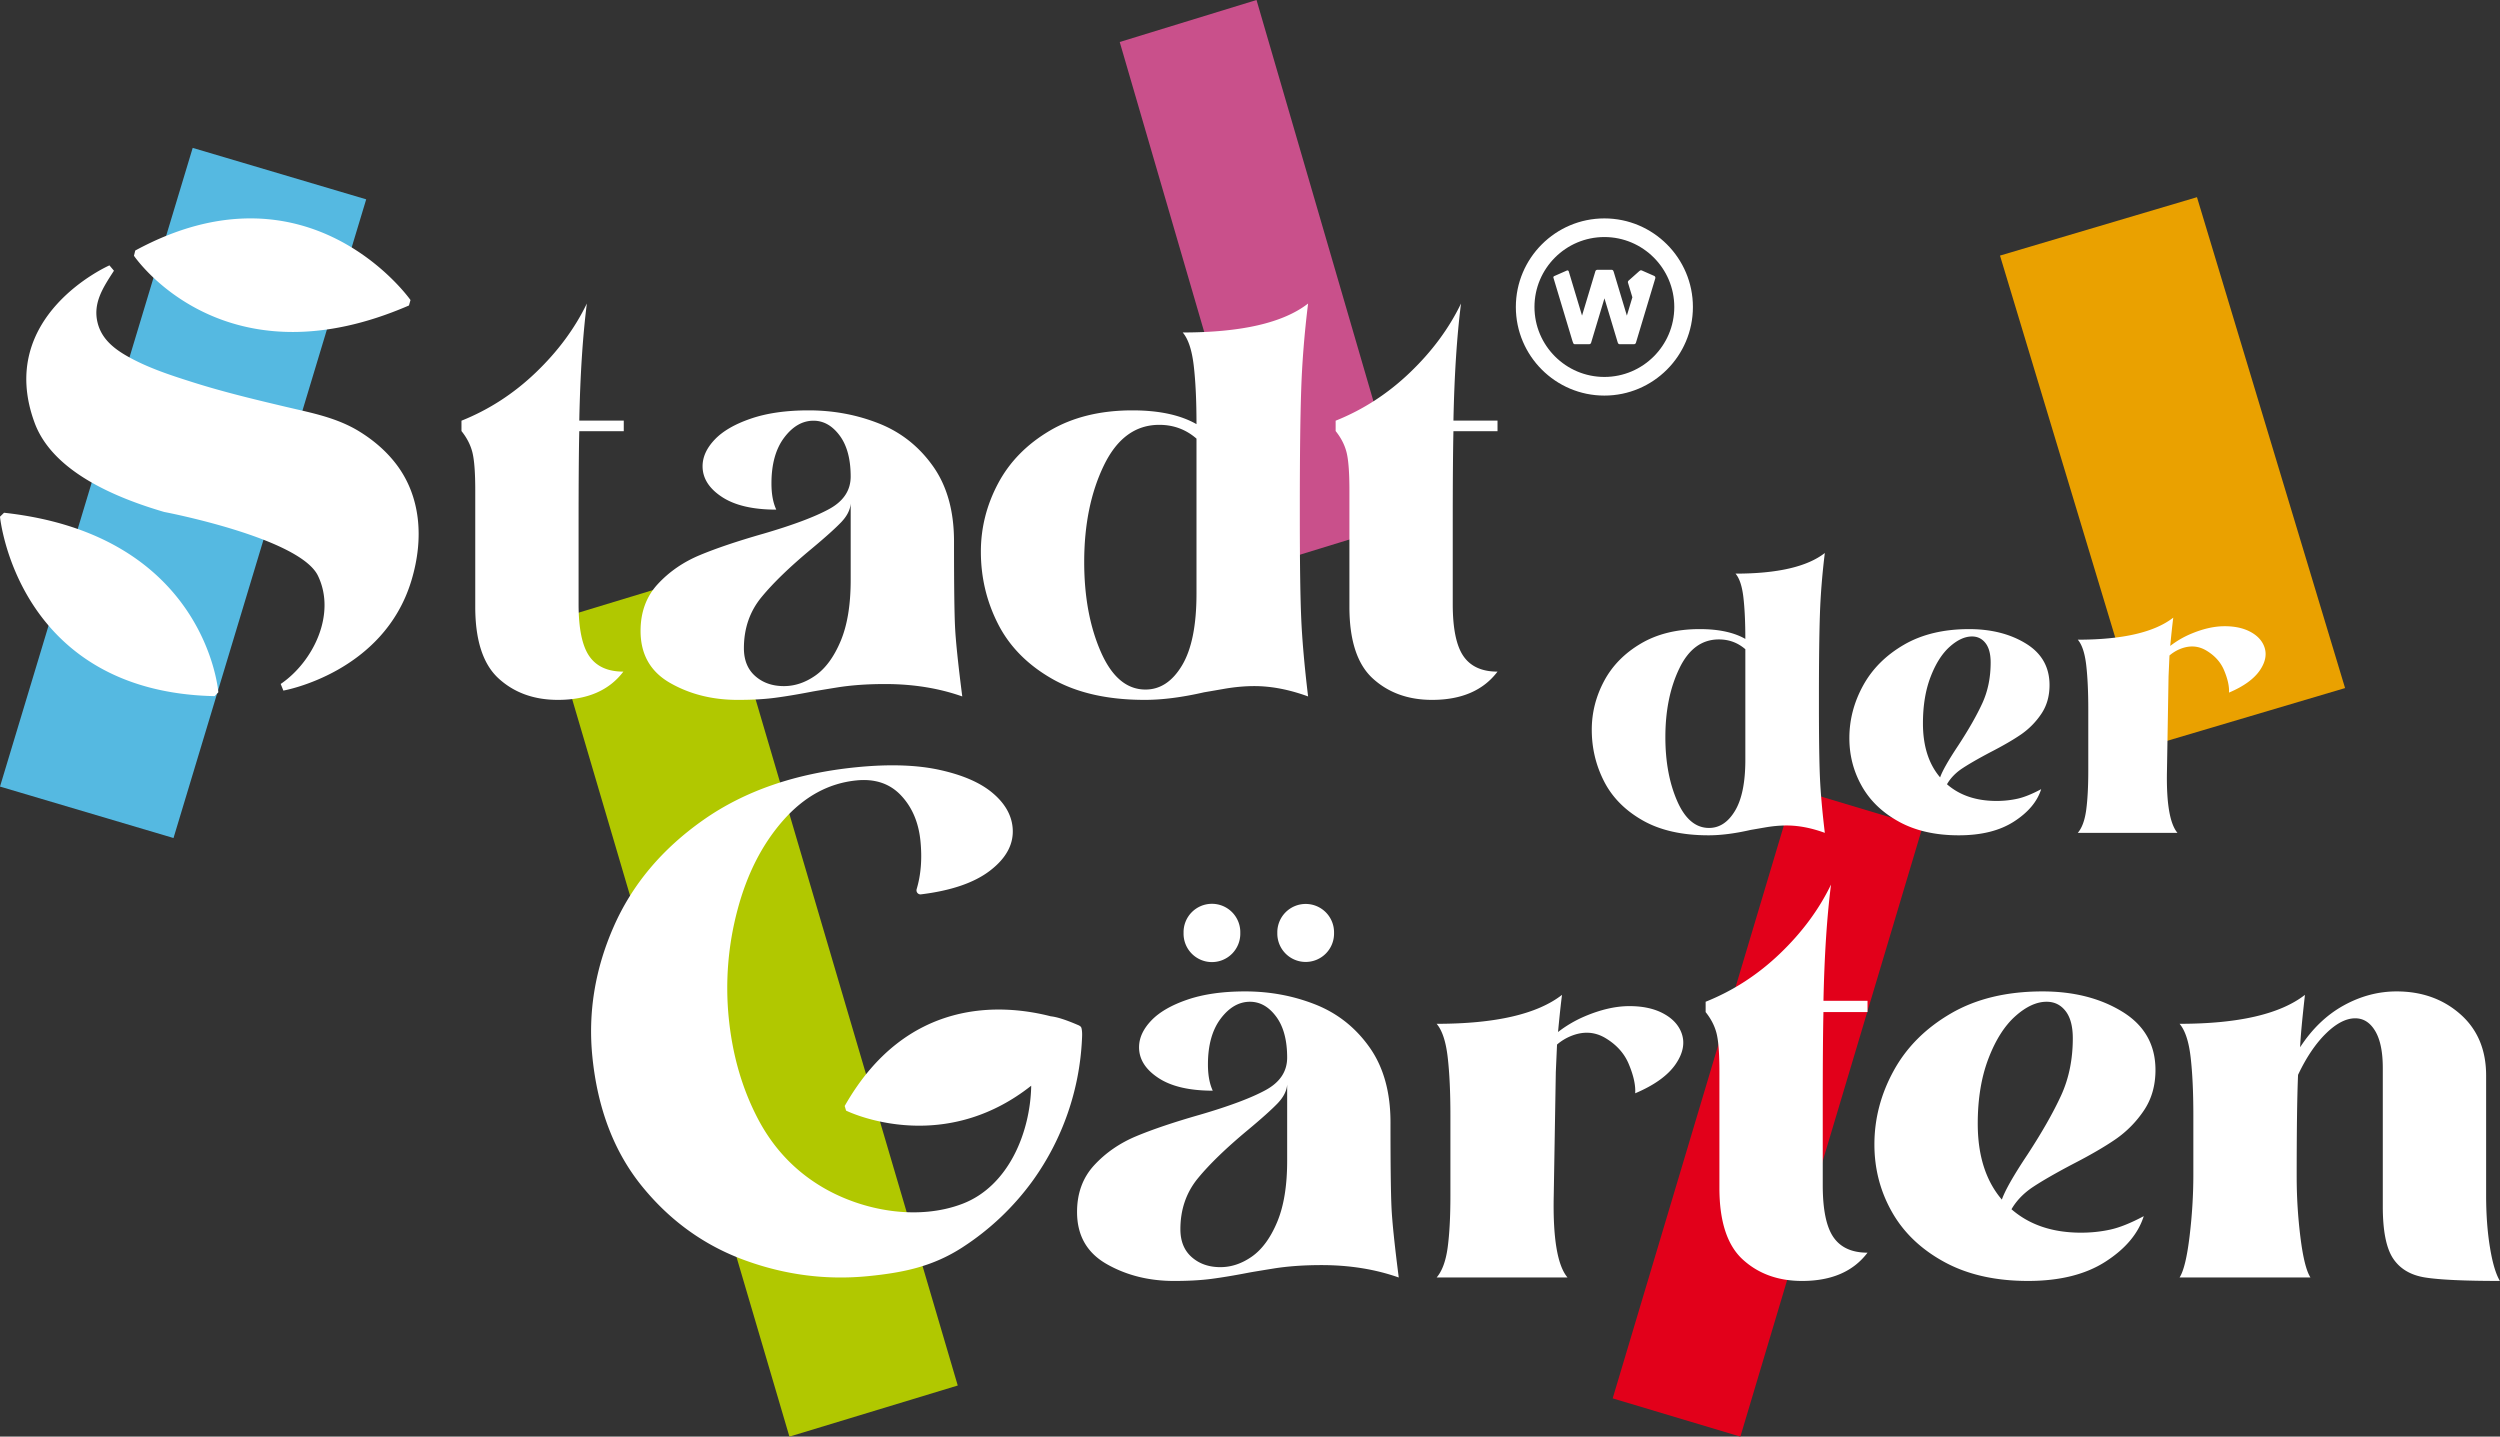
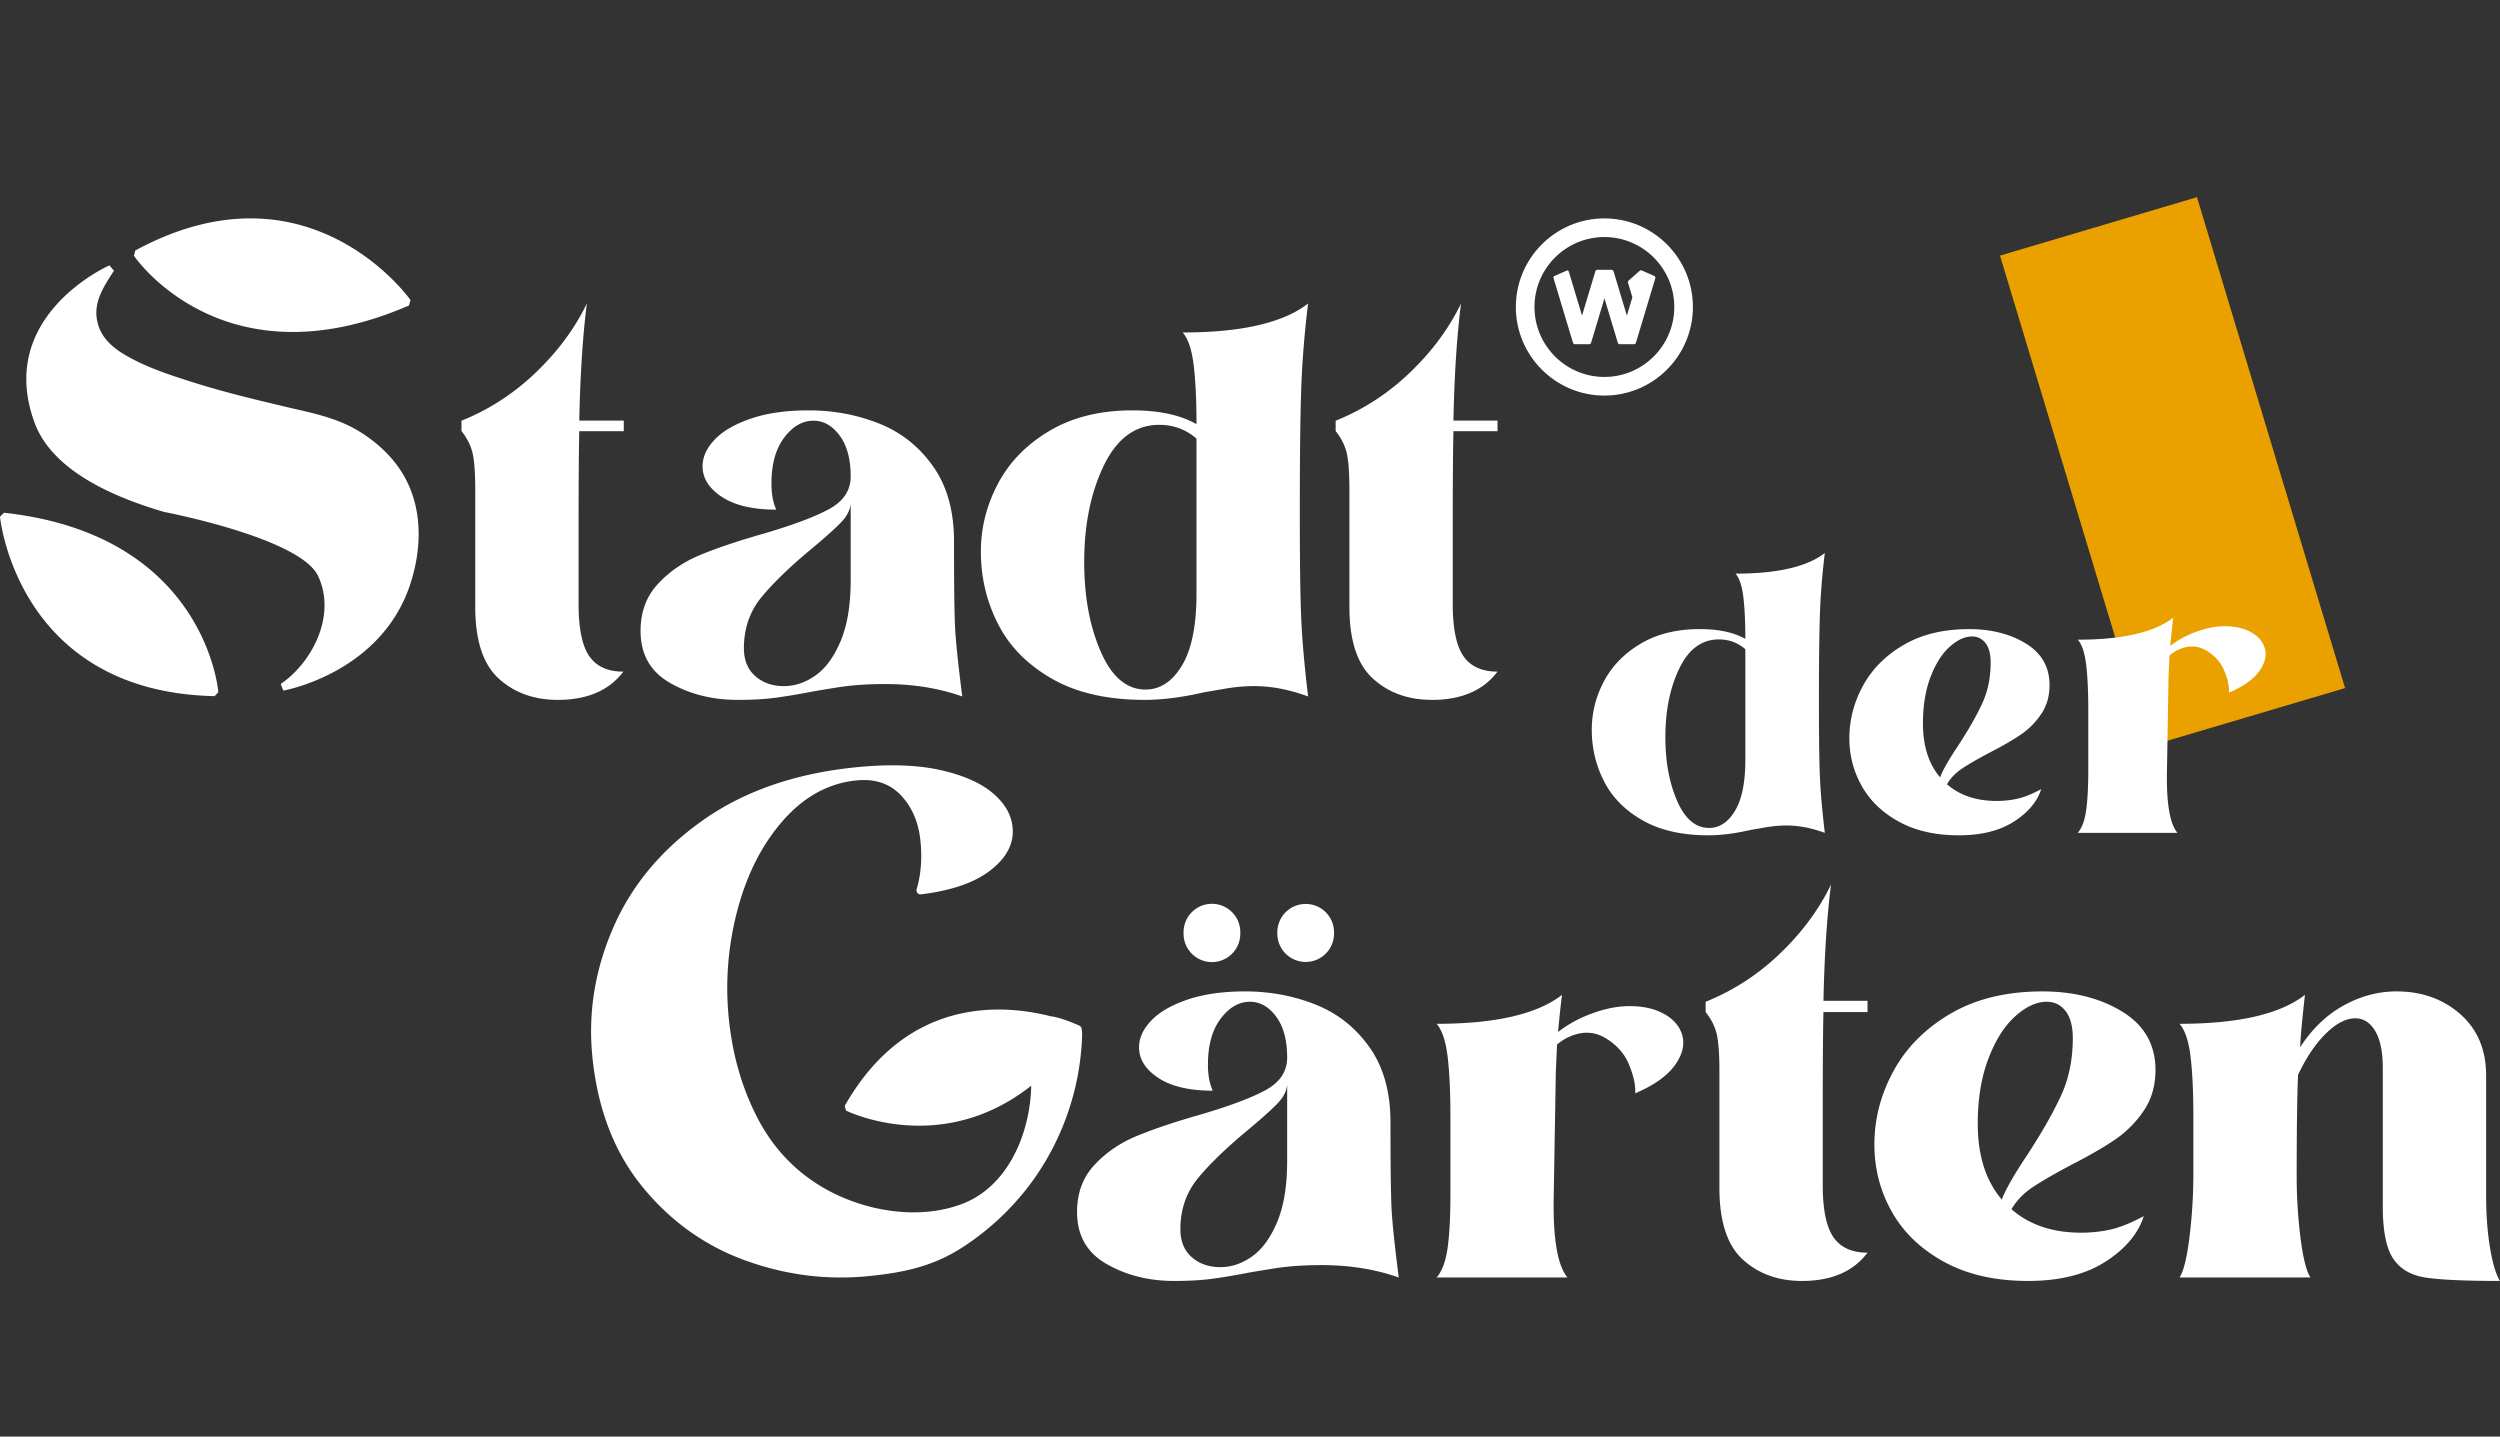
<svg xmlns="http://www.w3.org/2000/svg" width="355" height="204" viewBox="0 0 355 204">
  <rect x="0" y="0" width="355" height="204" fill="#333333" stroke="none" />
  <g fill="none" fill-rule="evenodd">
-     <path fill="#55B9E1" d="M0 111.694 24.638 119 52 28.306 27.362 21z" />
-     <path fill="#C9508B" d="M178.426 0 159 5.964 180.573 80 200 74.036z" />
    <path fill="#EAA100" d="M333 97.706 305.03 106 284 36.294 311.97 28z" />
-     <path fill="#E2001A" d="m229 198.57 18.133 5.43L273 117.43 254.867 112z" />
-     <path fill="#B1C800" d="M78 88.259 112.097 204 136 196.742 101.903 81z" />
    <g fill="#FFF">
      <path d="M51.033 61.272c-2.843-1.752-6.016-2.482-9.085-3.187l-1.287-.298c-3.549-.84-7.57-1.791-11.487-2.956-.567-.169-1.133-.342-1.699-.52-2.679-.85-5.715-1.81-8.463-3.224-2.31-1.189-4.536-2.655-5.167-5.313-.648-2.724.755-4.89 2.239-7.183l.097-.15-.641-.759c-.163.07-16.2 7.208-10.629 22.343 1.996 5.42 8.17 9.678 18.398 12.672.193.036 19.252 3.693 21.84 9.06 2.639 5.471-.692 12.236-5.29 15.366l.377.94c.142-.024 14.224-2.548 18.176-15.6 1.89-6.24 1.178-12.05-2.005-16.36-1.367-1.85-3.175-3.475-5.374-4.83M.573 72.81 0 73.372c.022.248 2.512 24.891 30.475 25.48l.528-.553c-.015-.223-1.825-22.352-30.43-25.489M41.57 47.14c4.729 0 10.225-1.04 16.502-3.762l.22-.773c-.143-.204-14.502-20.379-39.086-7.03l-.185.742c.094.142 7.391 10.823 22.55 10.823M88.517 95.371c-2.218 0-3.832-.734-4.842-2.202-1.012-1.469-1.516-3.931-1.516-7.39V74.716c0-6.12.031-10.617.097-13.49h6.318v-1.504h-6.317c.13-6.454.489-11.993 1.075-16.624-1.696 3.524-4.108 6.788-7.238 9.789-3.13 3.002-6.652 5.286-10.565 6.852v1.469c.782.978 1.304 2.006 1.565 3.083.26 1.077.392 2.856.392 5.335v16.542c0 4.765 1.108 8.159 3.325 10.181 2.216 2.024 5.021 3.034 8.413 3.034 4.173 0 7.27-1.336 9.293-4.013M108.129 84.8c1.663-2.023 4.025-4.308 7.092-6.853 1.956-1.63 3.357-2.888 4.206-3.769.847-.88 1.303-1.777 1.37-2.691v10.865c0 3.524-.474 6.412-1.419 8.663-.946 2.252-2.137 3.884-3.57 4.894-1.436 1.013-2.935 1.518-4.5 1.518-1.631 0-2.983-.473-4.06-1.42-1.076-.945-1.614-2.267-1.614-3.964 0-2.805.832-5.22 2.495-7.244M95.168 96.986c2.803 1.6 5.999 2.398 9.586 2.398 2.02 0 3.781-.097 5.282-.293 1.5-.196 3.26-.49 5.282-.881.326-.064 1.5-.26 3.522-.587 2.02-.326 4.304-.49 6.847-.49 3.977 0 7.63.587 10.956 1.762-.587-4.567-.929-7.863-1.027-9.886-.097-2.023-.146-5.971-.146-11.845v-.294c0-4.306-.996-7.863-2.984-10.669-1.99-2.806-4.549-4.83-7.68-6.07-3.13-1.238-6.455-1.86-9.977-1.86-3.196 0-5.935.392-8.216 1.176-2.284.782-3.995 1.778-5.136 2.985-1.142 1.209-1.712 2.464-1.712 3.769 0 1.698.912 3.15 2.739 4.356 1.825 1.208 4.402 1.81 7.728 1.81-.458-.978-.685-2.217-.685-3.72 0-2.74.602-4.909 1.81-6.509 1.206-1.598 2.592-2.398 4.157-2.398 1.434 0 2.673.702 3.717 2.104 1.043 1.405 1.565 3.345 1.565 5.825 0 1.958-1.011 3.492-3.032 4.6-2.022 1.111-5.152 2.286-9.391 3.524-3.653 1.046-6.651 2.056-8.999 3.035-2.348.979-4.338 2.35-5.967 4.111-1.631 1.762-2.446 3.981-2.446 6.657 0 3.328 1.402 5.792 4.207 7.39M156.745 66.103c1.859-3.85 4.483-5.776 7.874-5.776 2.021 0 3.782.653 5.283 1.958V84.31c0 4.503-.685 7.896-2.055 10.18-1.369 2.285-3.098 3.426-5.184 3.426-2.675 0-4.793-1.794-6.359-5.383-1.564-3.589-2.347-7.832-2.347-12.726 0-5.286.93-9.853 2.788-13.704m-7.337 30.296c3.489 1.991 7.875 2.985 13.157 2.985 2.478 0 5.282-.359 8.413-1.076.391-.064 1.336-.228 2.837-.49 1.499-.26 2.934-.391 4.304-.391 2.412 0 4.955.49 7.63 1.468-.523-4.371-.848-8.091-.978-11.159-.132-3.067-.196-7.863-.196-14.39V71.78c0-7.047.064-12.53.196-16.445.13-3.915.455-7.993.978-12.236-3.522 2.74-9.457 4.112-17.803 4.112.782.914 1.303 2.48 1.564 4.698.26 2.22.392 4.993.392 8.32-2.284-1.304-5.316-1.957-9.098-1.957-4.565 0-8.478.963-11.738 2.887-3.261 1.926-5.707 4.422-7.337 7.489-1.63 3.068-2.445 6.298-2.445 9.69 0 3.656.815 7.083 2.445 10.279 1.63 3.198 4.19 5.792 7.68 7.782M212.648 95.371c-2.217 0-3.831-.734-4.842-2.202-1.011-1.469-1.516-3.931-1.516-7.39V74.716c0-6.12.032-10.617.097-13.49h6.26v-1.504h-6.259c.13-6.454.49-11.993 1.076-16.624-1.697 3.524-4.108 6.788-7.239 9.789-3.13 3.002-6.652 5.286-10.564 6.852v1.469c.782.978 1.303 2.006 1.565 3.083.26 1.077.391 2.856.391 5.335v16.542c0 4.765 1.108 8.159 3.326 10.181 2.216 2.024 5.02 3.034 8.413 3.034 4.172 0 7.27-1.336 9.292-4.013M238.469 94.91c1.324-2.741 3.193-4.112 5.608-4.112 1.44 0 2.693.465 3.762 1.393v15.687c0 3.207-.488 5.624-1.463 7.25-.975 1.628-2.206 2.44-3.692 2.44-1.905 0-3.414-1.278-4.529-3.834-1.114-2.556-1.672-5.577-1.672-9.063 0-3.765.662-7.017 1.986-9.76m-5.225 21.577c2.484 1.418 5.608 2.126 9.37 2.126 1.765 0 3.762-.256 5.992-.767.279-.046.951-.162 2.02-.348 1.068-.186 2.09-.28 3.066-.28 1.717 0 3.528.35 5.433 1.046-.371-3.113-.603-5.762-.696-7.947-.094-2.184-.14-5.6-.14-10.249v-1.115c0-5.02.046-8.924.14-11.712.093-2.789.325-5.693.696-8.715-2.507 1.953-6.734 2.929-12.679 2.929.557.65.929 1.766 1.115 3.346.184 1.58.278 3.555.278 5.926-1.626-.93-3.786-1.394-6.479-1.394-3.252 0-6.038.685-8.36 2.056-2.323 1.371-4.065 3.15-5.225 5.333-1.162 2.185-1.742 4.486-1.742 6.902 0 2.604.58 5.044 1.742 7.32 1.16 2.278 2.984 4.126 5.469 5.543M274.139 96.13c.72-1.881 1.624-3.311 2.716-4.287 1.091-.976 2.149-1.464 3.17-1.464.79 0 1.429.314 1.916.941.488.628.732 1.546.732 2.754 0 2.138-.395 4.068-1.184 5.787-.79 1.72-1.928 3.718-3.414 5.995-1.394 2.092-2.254 3.603-2.578 4.531-1.626-1.905-2.438-4.46-2.438-7.668 0-2.51.359-4.706 1.08-6.589m-4.46 20.567c2.346 1.279 5.167 1.917 8.466 1.917 3.204 0 5.817-.65 7.837-1.952 2.02-1.3 3.31-2.835 3.867-4.602-1.301.698-2.428 1.151-3.379 1.36-.953.21-1.94.314-2.961.314-2.88 0-5.226-.79-7.036-2.37.51-.883 1.241-1.638 2.194-2.266.951-.627 2.264-1.382 3.936-2.266 1.811-.93 3.275-1.778 4.39-2.544a10.94 10.94 0 0 0 2.856-2.894c.79-1.16 1.184-2.532 1.184-4.113 0-2.555-1.115-4.52-3.344-5.89-2.23-1.372-4.924-2.057-8.082-2.057-3.622 0-6.712.744-9.265 2.23-2.555 1.488-4.483 3.416-5.783 5.787-1.3 2.37-1.95 4.857-1.95 7.46 0 2.463.592 4.74 1.776 6.831 1.184 2.092 2.95 3.777 5.295 5.055M307.934 96.055v-.002l.132-2.976c.44-.373.914-.67 1.427-.887 1.37-.58 2.646-.514 3.827.2 1.18.712 2.01 1.634 2.488 2.763.528 1.25.764 2.316.709 3.196 2.095-.887 3.56-1.947 4.394-3.18.834-1.233 1.02-2.394.56-3.483-.359-.847-1.037-1.524-2.034-2.028-.998-.506-2.218-.75-3.66-.734-1.444.017-3.011.383-4.705 1.1a13.109 13.109 0 0 0-2.899 1.699c.161-1.71.305-3.052.431-4.018-2.682 2.087-7.2 3.13-13.557 3.13.596.697.994 1.89 1.193 3.578.197 1.69.297 3.802.297 6.336v8.647c0 2.286-.1 4.162-.297 5.627-.2 1.467-.597 2.547-1.193 3.243H309.2c-1.093-1.292-1.59-4.249-1.49-8.87l.224-13.34zM182.777 164.861c0 3.524-.474 6.411-1.418 8.663-.945 2.252-2.137 3.884-3.57 4.894-1.435 1.013-2.935 1.517-4.5 1.517-1.63 0-2.983-.472-4.06-1.419-1.075-.945-1.613-2.266-1.613-3.964 0-2.805.831-5.22 2.493-7.244 1.663-2.022 4.027-4.306 7.093-6.852 1.957-1.63 3.357-2.887 4.206-3.768.847-.882 1.304-1.778 1.37-2.692v10.865zm14.673-5.188v-.294c0-4.307-.994-7.862-2.983-10.669-1.99-2.806-4.549-4.829-7.678-6.07-3.131-1.238-6.457-1.86-9.978-1.86-3.196 0-5.936.392-8.218 1.175-2.283.784-3.995 1.78-5.135 2.987-1.142 1.208-1.712 2.463-1.712 3.768 0 1.698.912 3.15 2.739 4.355 1.825 1.208 4.402 1.812 7.728 1.812-.457-.98-.685-2.218-.685-3.72 0-2.741.602-4.91 1.81-6.51 1.206-1.598 2.592-2.398 4.157-2.398 1.434 0 2.673.702 3.717 2.105 1.043 1.403 1.565 3.344 1.565 5.824 0 1.958-1.011 3.491-3.032 4.6-2.022 1.111-5.153 2.286-9.39 3.524-3.654 1.045-6.652 2.056-9 3.035-2.348.98-4.338 2.35-5.967 4.111-1.63 1.763-2.446 3.982-2.446 6.656 0 3.33 1.402 5.793 4.207 7.391 2.803 1.6 5.999 2.399 9.586 2.399 2.02 0 3.782-.099 5.283-.294 1.499-.196 3.26-.49 5.282-.881.325-.064 1.499-.26 3.52-.587 2.021-.326 4.305-.49 6.849-.49 3.976 0 7.63.587 10.955 1.762-.586-4.567-.929-7.863-1.027-9.886-.097-2.022-.147-5.971-.147-11.845zM236.033 143.834c-1.311-.663-2.913-.983-4.808-.963-1.895.022-3.954.502-6.177 1.444a17.219 17.219 0 0 0-3.808 2.232c.212-2.246.401-4.008.566-5.277-3.522 2.74-9.456 4.111-17.803 4.111.782.916 1.304 2.482 1.565 4.7.26 2.218.391 4.991.391 8.32v11.355c0 3.002-.131 5.466-.39 7.39-.262 1.926-.784 3.345-1.566 4.258h18.586c-1.435-1.695-2.089-5.58-1.957-11.648l.294-17.52v-.003l.173-3.908a7.262 7.262 0 0 1 1.875-1.165c1.799-.762 3.474-.674 5.026.262 1.55.936 2.64 2.147 3.266 3.63.694 1.642 1.005 3.04.932 4.196 2.75-1.165 4.676-2.557 5.77-4.176 1.095-1.618 1.34-3.144.735-4.574-.47-1.113-1.36-2-2.67-2.664M260.005 125.608c-1.697 3.525-4.109 6.788-7.239 9.789-3.13 3.003-6.652 5.286-10.565 6.852v1.468c.783.98 1.305 2.007 1.566 3.084.26 1.077.39 2.856.39 5.335v16.543c0 4.765 1.109 8.158 3.326 10.18 2.217 2.023 5.022 3.035 8.413 3.035 4.173 0 7.27-1.337 9.294-4.014-2.219 0-3.832-.734-4.843-2.203-1.012-1.467-1.516-3.93-1.516-7.39v-11.061c0-6.133.032-10.636.098-13.509h6.26v-1.6h-6.257c.132-6.403.49-11.906 1.073-16.509M292.675 155.562c-1.11 2.415-2.706 5.222-4.793 8.419-1.956 2.936-3.163 5.057-3.619 6.362-2.284-2.675-3.423-6.265-3.423-10.767 0-3.525.504-6.608 1.516-9.251 1.01-2.643 2.282-4.65 3.814-6.02 1.532-1.37 3.016-2.056 4.45-2.056 1.11 0 2.006.44 2.691 1.322.685.88 1.027 2.17 1.027 3.866 0 3.002-.555 5.711-1.663 8.125m8.707-11.894c-3.131-1.923-6.914-2.887-11.348-2.887-5.086 0-9.424 1.045-13.01 3.133-3.587 2.089-6.294 4.796-8.118 8.124-1.827 3.328-2.74 6.82-2.74 10.474 0 3.46.831 6.656 2.495 9.592 1.663 2.938 4.14 5.303 7.434 7.098 3.292 1.796 7.254 2.692 11.885 2.692 4.5 0 8.168-.914 11.004-2.741 2.838-1.826 4.647-3.98 5.43-6.46-1.827.978-3.409 1.614-4.744 1.908-1.338.294-2.724.44-4.158.44-4.044 0-7.336-1.108-9.88-3.328.718-1.238 1.745-2.3 3.082-3.181 1.336-.881 3.18-1.941 5.527-3.18 2.544-1.307 4.598-2.497 6.163-3.574a15.351 15.351 0 0 0 4.01-4.062c1.108-1.631 1.663-3.557 1.663-5.776 0-3.588-1.565-6.346-4.695-8.272M353.568 177.097c-.36-2.217-.538-4.665-.538-7.34v-17.034c0-3.654-1.224-6.558-3.669-8.712-2.445-2.154-5.462-3.23-9.048-3.23-2.609 0-5.12.67-7.532 2.006-2.413 1.339-4.467 3.313-6.163 5.923.064-1.501.294-3.98.685-7.44-3.522 2.74-9.457 4.111-17.804 4.111.783.916 1.305 2.482 1.566 4.7.26 2.218.391 4.991.391 8.32v8.418c0 2.872-.18 5.792-.538 8.761-.36 2.97-.831 4.911-1.419 5.824h18.587c-.588-.913-1.06-2.804-1.42-5.677a69.428 69.428 0 0 1-.537-8.614c0-6.657.064-11.485.195-14.487 1.174-2.48 2.495-4.438 3.963-5.874 1.466-1.434 2.851-2.153 4.157-2.153 1.173 0 2.119.604 2.837 1.81.717 1.208 1.075 2.954 1.075 5.237v19.676c0 3.46.49 5.922 1.468 7.39.979 1.469 2.494 2.367 4.549 2.692 2.054.325 5.59.49 10.613.49-.586-.98-1.06-2.578-1.418-4.797M153.568 145.99a.47.47 0 0 0-.154-.247l-.001-.001a1.376 1.376 0 0 0-.355-.197c-1.864-.803-3.05-1.145-3.84-1.228-6.824-1.752-20.453-2.81-29.272 12.734l.196.655c.09.045 4.365 2.141 10.378 2.141 4.645 0 10.325-1.26 15.912-5.676-.115 6.617-3.214 14.258-9.756 16.765-6.296 2.413-14.121 1.028-19.823-2.316-3.999-2.346-7.095-5.635-9.29-9.869-2.196-4.233-3.553-8.947-4.074-14.14a42.975 42.975 0 0 1 1.241-15.423c1.348-5.088 3.512-9.323 6.492-12.704 2.98-3.379 6.443-5.268 10.386-5.664 2.63-.265 4.735.44 6.321 2.112 1.583 1.673 2.508 3.829 2.773 6.465.254 2.53.075 4.814-.536 6.854-.12.4.198.798.612.747 4.287-.526 7.546-1.64 9.778-3.346 2.385-1.82 3.462-3.886 3.23-6.195-.181-1.81-1.143-3.444-2.881-4.892-1.739-1.45-4.238-2.53-7.496-3.243-3.258-.713-7.21-.837-11.855-.37-8.59.863-15.819 3.36-21.69 7.487-5.872 4.13-10.12 9.197-12.747 15.207-2.63 6.008-3.628 12.146-3 18.409.745 7.419 3.11 13.571 7.097 18.456 3.987 4.888 8.852 8.373 14.595 10.46 5.741 2.09 11.592 2.832 17.553 2.232 4.95-.497 9.096-1.356 13.306-4.08a37.347 37.347 0 0 0 10.052-9.562 37.415 37.415 0 0 0 6.91-19.776c.031-.609.076-1.267-.062-1.795M168.068 132.478a4.028 4.028 0 1 0 8.053 0 4.028 4.028 0 1 0-8.053 0M181.38 132.478a4.028 4.028 0 1 0 8.054 0 4.028 4.028 0 1 0-8.054 0M235.047 39.349a.294.294 0 0 0-.16-.175l-.901-.395-.846-.372a.291.291 0 0 0-.191-.015c-.066.02-.207.142-.206.138l-1.48 1.315a.295.295 0 0 0-.087.305l.621 2.067-.782 2.6-1.877-6.246s-.054-.132-.1-.186a.295.295 0 0 0-.197-.075h-2.016a.34.34 0 0 0-.196.076.32.32 0 0 0-.086.134l-.259.857-1.635 5.44-1.887-6.279a.197.197 0 0 0-.267-.123l-1.797.792a.196.196 0 0 0-.11.237l2.675 8.898s.112.368.187.464c.043.054.119.07.19.07h2.017a.294.294 0 0 0 .274-.186l1.901-6.328 1.879 6.25s.057.152.106.194c.051.044.118.07.19.07h2.016a.294.294 0 0 0 .274-.187l2.188-7.28.045-.15.52-1.73a.294.294 0 0 0-.003-.18" />
      <path d="M227.821 33.66c-5.473 0-9.926 4.456-9.926 9.933 0 5.477 4.453 9.933 9.926 9.933 5.474 0 9.927-4.456 9.927-9.933 0-5.477-4.453-9.933-9.927-9.933m0 22.513c-6.931 0-12.571-5.643-12.571-12.58s5.64-12.58 12.571-12.58c6.933 0 12.572 5.643 12.572 12.58s-5.64 12.58-12.572 12.58" />
    </g>
  </g>
</svg>